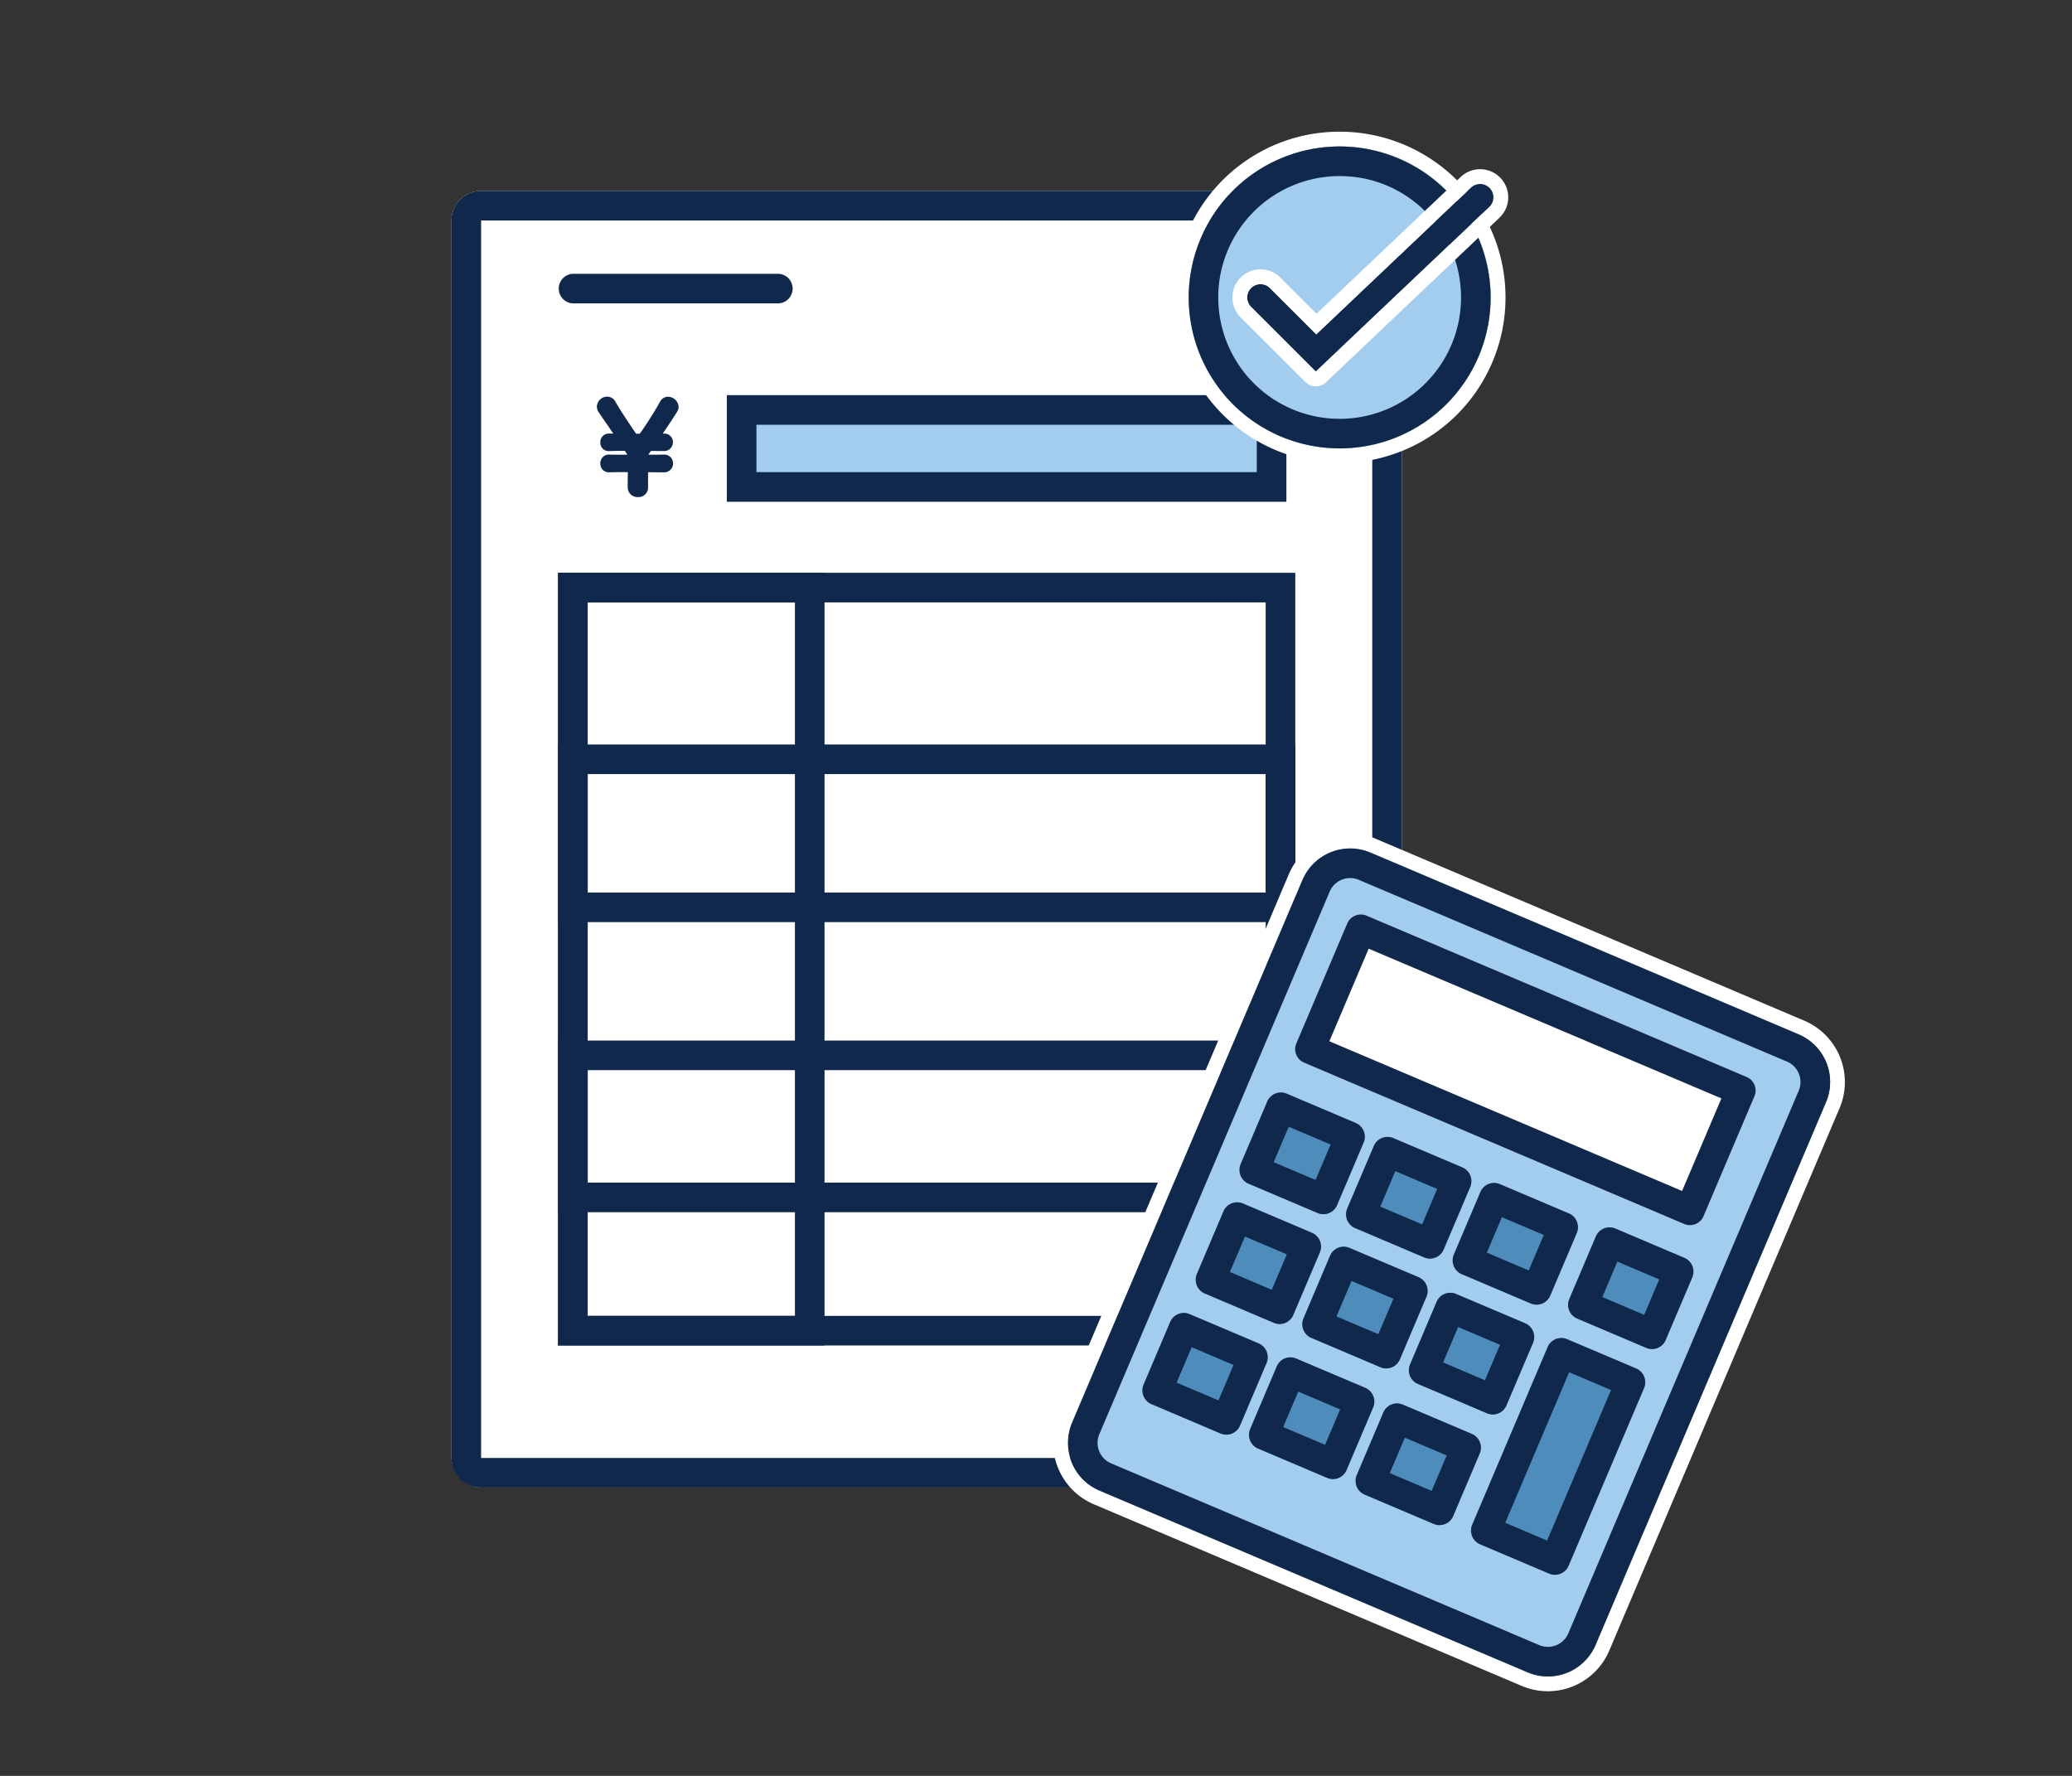
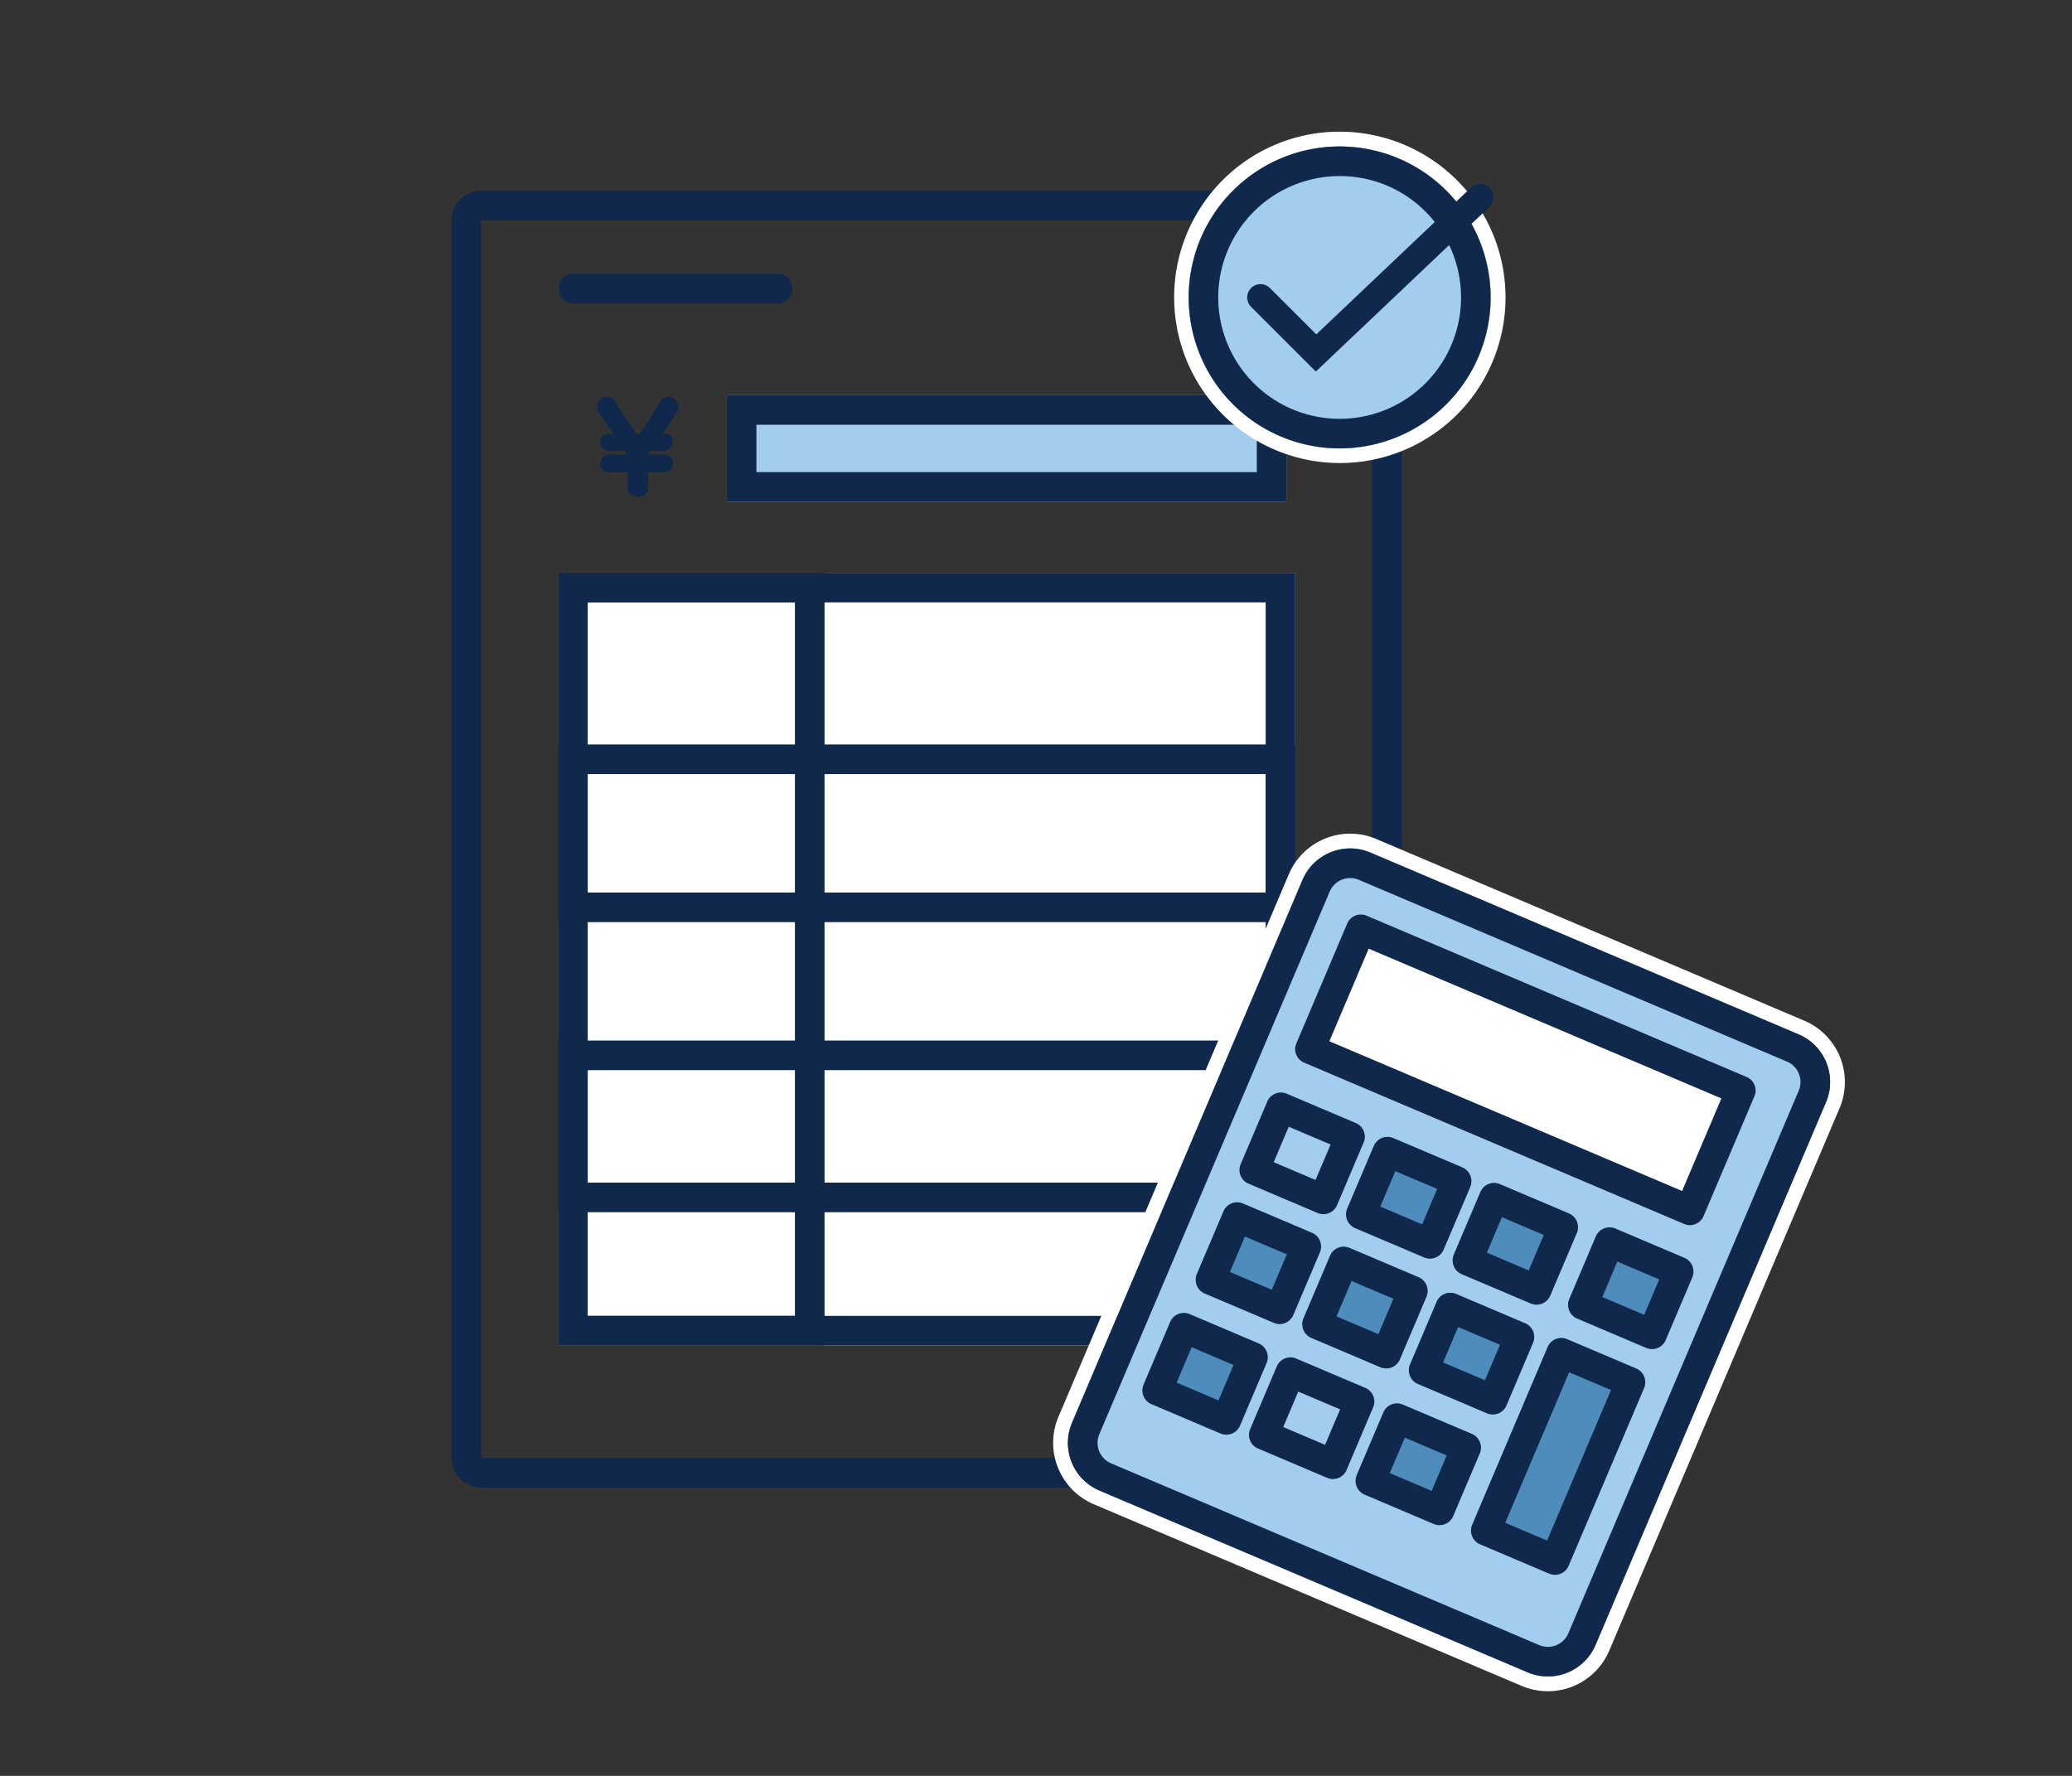
<svg xmlns="http://www.w3.org/2000/svg" width="280" height="240" viewBox="0 0 280 240">
  <rect x="0" y="0" width="280" height="240" fill="#333333" stroke="none" />
  <g transform="translate(-54 -109)">
    <rect width="280" height="240" transform="translate(54 109)" fill="none" />
    <g transform="translate(115.012 128.797)">
-       <rect width="128.428" height="175.238" rx="4" transform="translate(0 6.001)" fill="#fff" />
      <path d="M4,4H4V171.238H124.428V4H4M4,0H124.428a4,4,0,0,1,4,4V171.238a4,4,0,0,1-4,4H4a4,4,0,0,1-4-4V4A4,4,0,0,1,4,0Z" transform="translate(0 6.001)" fill="#0f284b" />
      <path d="M27.606,2H0A2,2,0,0,1-2,0,2,2,0,0,1,0-2H27.606a2,2,0,0,1,2,2A2,2,0,0,1,27.606,2Z" transform="translate(16.494 19.204)" fill="#0f284b" />
      <rect width="75.616" height="14.403" transform="translate(37.208 33.607)" fill="#a3cdee" />
      <path d="M4,4v6.4H71.616V4H4M0,0H75.616V14.4H0Z" transform="translate(37.208 33.607)" fill="#0f284b" />
      <rect width="99.622" height="104.423" transform="translate(14.403 57.613)" fill="#fff" />
      <path d="M4,4v96.423H95.622V4H4M0,0H99.622V104.423H0Z" transform="translate(14.403 57.613)" fill="#0f284b" />
      <path d="M11.373-1.073A.789.789,0,0,0,12.2-1.88a.786.786,0,0,0-.823-.79h-.017c-.521.017-1.428.017-2.437.017-.084,0-.1-.017-.118-.084a.929.929,0,0,1,.235-.706l.286-.42c.067-.1.067-.084.2-.1l1.832.017h.017a.771.771,0,0,0,.807-.79.758.758,0,0,0-.807-.773h-.79c-.067,0-.1,0-.1-.017s.017-.034.034-.067c2.437-3.63,2.437-3.646,2.437-3.932a1.057,1.057,0,0,0-1.042-.958.8.8,0,0,0-.706.437A52.784,52.784,0,0,1,8.365-5.56c-.05.067-.05.05-.134.067H7.508c-.1-.017-.118,0-.168-.067-1.126-1.664-2.218-3.294-2.89-4.47a.84.84,0,0,0-.756-.471,1.007,1.007,0,0,0-.991.941A1.039,1.039,0,0,0,2.887-9c.521.773,1.445,2.1,2.336,3.428.017.034.034.05.034.067,0,0,0,.017-.134.017-.487,0-.891-.017-1.159-.017H3.929a.74.74,0,0,0-.756.79.721.721,0,0,0,.807.773c.571-.017,1.327-.034,2.168-.034.134,0,.185.017.639.756a.75.75,0,0,1,.1.471c-.017.084-.017.1-.118.1-1.193,0-2.285,0-2.806-.017H3.929a.753.753,0,0,0-.756.807.744.744,0,0,0,.807.79c.706-.034,1.714-.034,2.806-.034a.089.089,0,0,1,.1.1c0,.79-.017,1.58-.017,2.353a.925.925,0,0,0,.991.924A.877.877,0,0,0,8.819,1.4v-2.4c0-.05.017-.084.084-.084.874,0,1.714.017,2.453.017Z" transform="translate(17.345 44.707)" fill="#0f284b" />
      <path d="M8.011,2.822A1.318,1.318,0,0,1,6.619,1.5c0-.387,0-.784.008-1.168,0-.29.006-.588.008-.885-.962,0-1.856,0-2.487.033l-.078,0A1.148,1.148,0,0,1,2.923-1.712,1.147,1.147,0,0,1,4.079-2.919h.047c.463.015,1.406.016,2.445.017-.164-.266-.28-.443-.345-.526-.662,0-1.344.012-2.081.033l-.063,0a1.106,1.106,0,0,1-1.16-1.175,1.138,1.138,0,0,1,1.157-1.19h.034c.117,0,.259,0,.422.007l.137,0c-.4-.6-.8-1.176-1.161-1.7-.318-.464-.593-.865-.805-1.18L2.7-8.639a1.434,1.434,0,0,1-.247-.77A1.4,1.4,0,0,1,3.844-10.75a1.244,1.244,0,0,1,1.107.678c.65,1.137,1.733,2.755,2.8,4.33H8.26C9.25-7.154,10.393-8.963,11-10.087a1.191,1.191,0,0,1,1.058-.646A1.46,1.46,0,0,1,13.5-9.375c0,.4,0,.423-2.142,3.616h.162A1.152,1.152,0,0,1,12.73-4.586,1.174,1.174,0,0,1,11.523-3.4h-.017L9.753-3.412l-.235.345c-.051.072-.086.122-.11.164.854,0,1.631,0,2.085-.017h.03a1.181,1.181,0,0,1,1.224,1.19A1.19,1.19,0,0,1,11.523-.522h-.017c-.356,0-.732,0-1.129-.008-.328,0-.665-.007-1.008-.008V1.547A1.275,1.275,0,0,1,8.011,2.822ZM6.936-1.357a.485.485,0,0,1,.5.5c0,.4,0,.8-.008,1.193S7.42,1.115,7.42,1.5c0,.509.53.524.591.524.131,0,.557-.034.557-.473v-2.4a.469.469,0,0,1,.485-.485c.457,0,.9,0,1.333.009.4,0,.769.008,1.121.008h.017a.393.393,0,0,0,.423-.406.385.385,0,0,0-.423-.389h-.01C10.985-2.1,10.1-2.1,9.07-2.1a.482.482,0,0,1-.506-.387l-.012-.048v-.049a1.31,1.31,0,0,1,.309-.937l.282-.414a.528.528,0,0,1,.439-.268l.044,0,.027,0L11.51-4.2h.013a.377.377,0,0,0,.406-.389.363.363,0,0,0-.406-.372h-.79c-.477,0-.5-.348-.5-.417a.453.453,0,0,1,.075-.246l.027-.045C12.459-8.832,12.7-9.213,12.7-9.375a.666.666,0,0,0-.641-.557.4.4,0,0,0-.356.231A53.363,53.363,0,0,1,8.843-5.178l-.007.009a.493.493,0,0,1-.353.216l-.023,0-.039.008h-.8l-.033-.005-.036,0a.513.513,0,0,1-.386-.217l-.011-.016c-1.142-1.688-2.224-3.3-2.906-4.5a.446.446,0,0,0-.408-.269.608.608,0,0,0-.591.54.654.654,0,0,0,.12.335c.21.311.483.709.8,1.17.471.686,1,1.464,1.535,2.255l.026.044a.449.449,0,0,1,.076.246c0,.1-.039.417-.535.417-.284,0-.534-.005-.755-.01-.156,0-.292-.006-.4-.006H4.079a.346.346,0,0,0-.356.389.323.323,0,0,0,.359.374h.035C4.891-4.219,5.6-4.23,6.3-4.23c.4,0,.557.258.98.947a1.138,1.138,0,0,1,.16.68v.04l-.008.039a.478.478,0,0,1-.51.423c-1.174,0-2.283,0-2.813-.017H4.079c-.339,0-.356.338-.356.406a.355.355,0,0,0,.347.391h.035C4.826-1.357,5.851-1.357,6.936-1.357Z" transform="translate(17.194 44.557)" fill="#0f284b" />
      <path d="M4,4v96.423H32.008V4H4M0,0H36.008V104.423H0Z" transform="translate(14.403 57.613)" fill="#0f284b" />
      <path d="M4,4V20.006H95.622V4H4M0,0H99.622V24.006H0Z" transform="translate(14.403 80.818)" fill="#0f284b" />
      <path d="M4,4V19.2H95.622V4H4M0,0H99.622V23.2H0Z" transform="translate(14.403 120.827)" fill="#0f284b" />
      <g transform="translate(81.15 92.687)">
        <rect width="76.817" height="93.62" rx="7" transform="matrix(0.921, 0.391, -0.391, 0.921, 36.58, 0)" fill="#a3cdee" />
        <path d="M7,0A7,7,0,0,0,0,7V86.62a7,7,0,0,0,7,7H69.817a7,7,0,0,0,7-7V7a7,7,0,0,0-7-7H7M7-2H69.817a9.01,9.01,0,0,1,9,9V86.62a9.01,9.01,0,0,1-9,9H7a9.01,9.01,0,0,1-9-9V7A9.01,9.01,0,0,1,7-2Z" transform="matrix(0.921, 0.391, -0.391, 0.921, 36.58, 0)" fill="#fff" />
        <rect width="76.817" height="93.62" rx="7" transform="matrix(0.921, 0.391, -0.391, 0.921, 36.58, 0)" fill="#a3cdee" />
        <path d="M7,4A3,3,0,0,0,4,7V86.62a3,3,0,0,0,3,3H69.817a3,3,0,0,0,3-3V7a3,3,0,0,0-3-3H7M7,0H69.817a7,7,0,0,1,7,7V86.62a7,7,0,0,1-7,7H7a7,7,0,0,1-7-7V7A7,7,0,0,1,7,0Z" transform="matrix(0.921, 0.391, -0.391, 0.921, 36.58, 0)" fill="#0f284b" />
        <rect width="59.753" height="21.583" rx="2" transform="matrix(0.921, 0.391, -0.391, 0.921, 40.674, 10.476)" fill="#fff" />
        <path d="M4,4V17.583H55.753V4H4M2,0H57.753a2,2,0,0,1,2,2V19.583a2,2,0,0,1-2,2H2a2,2,0,0,1-2-2V2A2,2,0,0,1,2,0Z" transform="matrix(0.921, 0.391, -0.391, 0.921, 40.674, 10.476)" fill="#0f284b" />
-         <rect width="14.143" height="13.203" rx="2" transform="matrix(0.921, 0.391, -0.391, 0.921, 29.872, 34.54)" fill="#4e8cbc" />
        <path d="M4,4V9.2h6.143V4H4M2,0H12.143a2,2,0,0,1,2,2v9.2a2,2,0,0,1-2,2H2a2,2,0,0,1-2-2V2A2,2,0,0,1,2,0Z" transform="matrix(0.921, 0.391, -0.391, 0.921, 29.872, 34.54)" fill="#0f284b" />
        <rect width="14.143" height="13.203" rx="2" transform="matrix(0.921, 0.391, -0.391, 0.921, 23.957, 49.381)" fill="#4e8cbc" />
        <path d="M4,4V9.2h6.143V4H4M2,0H12.143a2,2,0,0,1,2,2v9.2a2,2,0,0,1-2,2H2a2,2,0,0,1-2-2V2A2,2,0,0,1,2,0Z" transform="matrix(0.921, 0.391, -0.391, 0.921, 23.957, 49.381)" fill="#0f284b" />
        <rect width="14.143" height="13.203" rx="2" transform="matrix(0.921, 0.391, -0.391, 0.921, 16.755, 64.333)" fill="#4e8cbc" />
        <path d="M4,4V9.2h6.143V4H4M2,0H12.143a2,2,0,0,1,2,2v9.2a2,2,0,0,1-2,2H2a2,2,0,0,1-2-2V2A2,2,0,0,1,2,0Z" transform="matrix(0.921, 0.391, -0.391, 0.921, 16.755, 64.333)" fill="#0f284b" />
        <rect width="14.143" height="13.203" rx="2" transform="matrix(0.921, 0.391, -0.391, 0.921, 44.275, 40.542)" fill="#4e8cbc" />
        <path d="M4,4V9.2h6.143V4H4M2,0H12.143a2,2,0,0,1,2,2v9.2a2,2,0,0,1-2,2H2a2,2,0,0,1-2-2V2A2,2,0,0,1,2,0Z" transform="matrix(0.921, 0.391, -0.391, 0.921, 44.275, 40.542)" fill="#0f284b" />
        <rect width="14.143" height="13.203" rx="2" transform="matrix(0.921, 0.391, -0.391, 0.921, 38.36, 55.382)" fill="#4e8cbc" />
        <path d="M4,4V9.2h6.143V4H4M2,0H12.143a2,2,0,0,1,2,2v9.2a2,2,0,0,1-2,2H2a2,2,0,0,1-2-2V2A2,2,0,0,1,2,0Z" transform="matrix(0.921, 0.391, -0.391, 0.921, 38.36, 55.382)" fill="#0f284b" />
-         <rect width="14.143" height="13.203" rx="2" transform="matrix(0.921, 0.391, -0.391, 0.921, 31.158, 70.335)" fill="#4e8cbc" />
        <path d="M4,4V9.2h6.143V4H4M2,0H12.143a2,2,0,0,1,2,2v9.2a2,2,0,0,1-2,2H2a2,2,0,0,1-2-2V2A2,2,0,0,1,2,0Z" transform="matrix(0.921, 0.391, -0.391, 0.921, 31.158, 70.335)" fill="#0f284b" />
        <rect width="14.143" height="13.203" rx="2" transform="matrix(0.921, 0.391, -0.391, 0.921, 58.678, 46.765)" fill="#4e8cbc" />
        <path d="M4,4V9.2h6.143V4H4M2,0H12.143a2,2,0,0,1,2,2v9.2a2,2,0,0,1-2,2H2a2,2,0,0,1-2-2V2A2,2,0,0,1,2,0Z" transform="matrix(0.921, 0.391, -0.391, 0.921, 58.678, 46.765)" fill="#0f284b" />
        <rect width="14.143" height="13.203" rx="2" transform="matrix(0.921, 0.391, -0.391, 0.921, 74.281, 52.767)" fill="#4e8cbc" />
        <path d="M4,4V9.2h6.143V4H4M2,0H12.143a2,2,0,0,1,2,2v9.2a2,2,0,0,1-2,2H2a2,2,0,0,1-2-2V2A2,2,0,0,1,2,0Z" transform="matrix(0.921, 0.391, -0.391, 0.921, 74.281, 52.767)" fill="#0f284b" />
        <rect width="14.143" height="30.089" rx="2" transform="matrix(0.921, 0.391, -0.391, 0.921, 67.766, 67.719)" fill="#4e8cbc" />
        <path d="M4,4V26.089h6.143V4H4M2,0H12.143a2,2,0,0,1,2,2V28.089a2,2,0,0,1-2,2H2a2,2,0,0,1-2-2V2A2,2,0,0,1,2,0Z" transform="matrix(0.921, 0.391, -0.391, 0.921, 67.766, 67.719)" fill="#0f284b" />
        <rect width="14.143" height="13.203" rx="2" transform="matrix(0.921, 0.391, -0.391, 0.921, 52.763, 61.606)" fill="#4e8cbc" />
        <path d="M4,4V9.2h6.143V4H4M2,0H12.143a2,2,0,0,1,2,2v9.2a2,2,0,0,1-2,2H2a2,2,0,0,1-2-2V2A2,2,0,0,1,2,0Z" transform="matrix(0.921, 0.391, -0.391, 0.921, 52.763, 61.606)" fill="#0f284b" />
        <rect width="14.143" height="13.203" rx="2" transform="matrix(0.921, 0.391, -0.391, 0.921, 45.562, 76.559)" fill="#4e8cbc" />
        <path d="M4,4V9.2h6.143V4H4M2,0H12.143a2,2,0,0,1,2,2v9.2a2,2,0,0,1-2,2H2a2,2,0,0,1-2-2V2A2,2,0,0,1,2,0Z" transform="matrix(0.921, 0.391, -0.391, 0.921, 45.562, 76.559)" fill="#0f284b" />
      </g>
      <circle cx="20.404" cy="20.404" r="20.404" transform="translate(99.622)" fill="#a3cdee" />
      <path d="M20.4,0a20.4,20.4,0,1,0,20.4,20.4A20.4,20.4,0,0,0,20.4,0m0-2A22.4,22.4,0,0,1,36.247,36.247,22.4,22.4,0,1,1,11.683-.239,22.266,22.266,0,0,1,20.4-2Z" transform="translate(99.622)" fill="#fff" />
      <circle cx="20.404" cy="20.404" r="20.404" transform="translate(99.622)" fill="#a3cdee" />
      <path d="M20.4,4A16.4,16.4,0,0,0,8.8,32,16.4,16.4,0,1,0,32,8.8,16.3,16.3,0,0,0,20.4,4m0-4A20.4,20.4,0,1,1,0,20.4,20.4,20.4,0,0,1,20.4,0Z" transform="translate(99.622)" fill="#0f284b" />
      <path d="M1205.858,394.57l-8.743-8.738a1.8,1.8,0,1,1,2.545-2.547l6.264,6.26,20.9-19.828a1.8,1.8,0,1,1,2.478,2.612Z" transform="translate(-1089.059 -364.154)" fill="#0f284b" />
-       <path d="M1205.858,394.57l23.443-22.241a1.8,1.8,0,1,0-2.478-2.612l-20.9,19.828-6.264-6.26a1.8,1.8,0,1,0-2.545,2.547l8.743,8.738m0,2a2,2,0,0,1-1.414-.585l-8.743-8.738a3.8,3.8,0,1,1,5.373-5.376l4.886,4.883,19.487-18.487a3.8,3.8,0,1,1,5.231,5.514l-23.443,22.241A1.994,1.994,0,0,1,1205.858,396.57Z" transform="translate(-1089.059 -364.154)" fill="#fff" />
    </g>
  </g>
</svg>